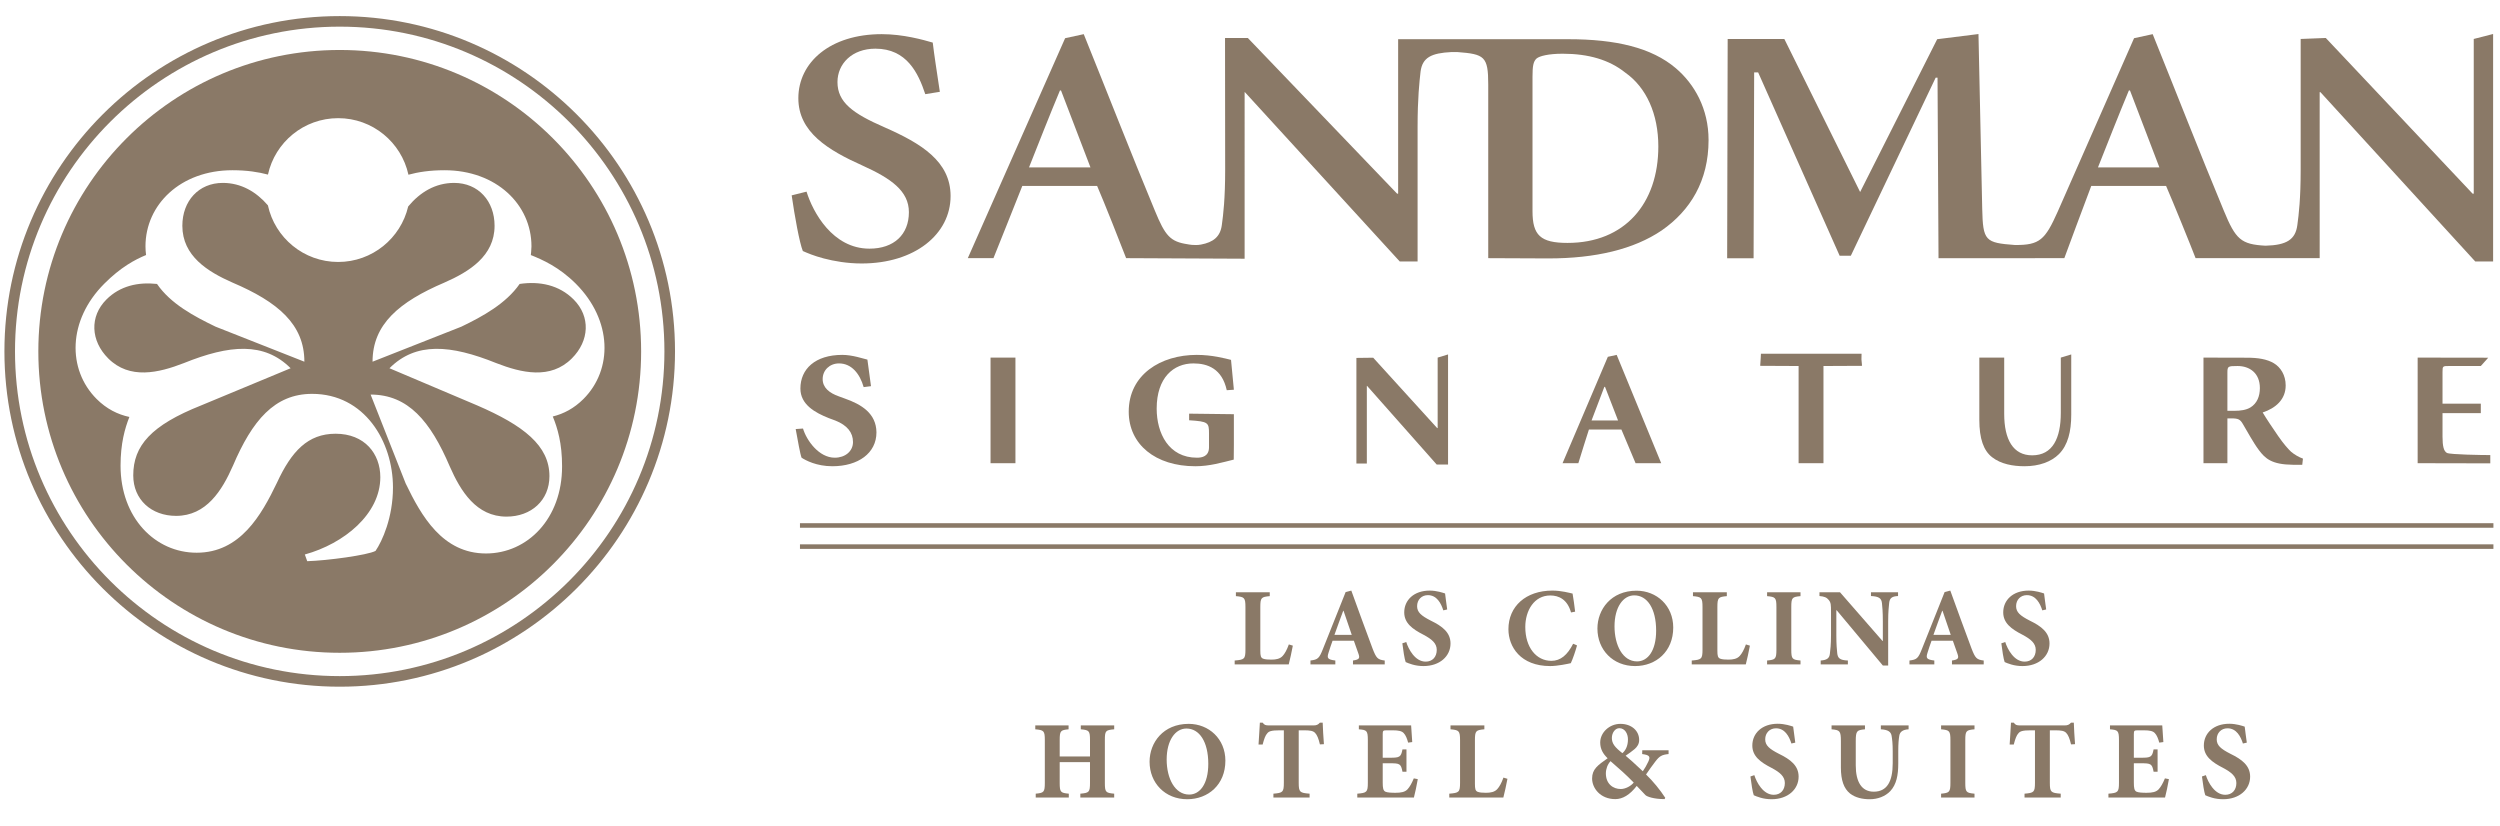
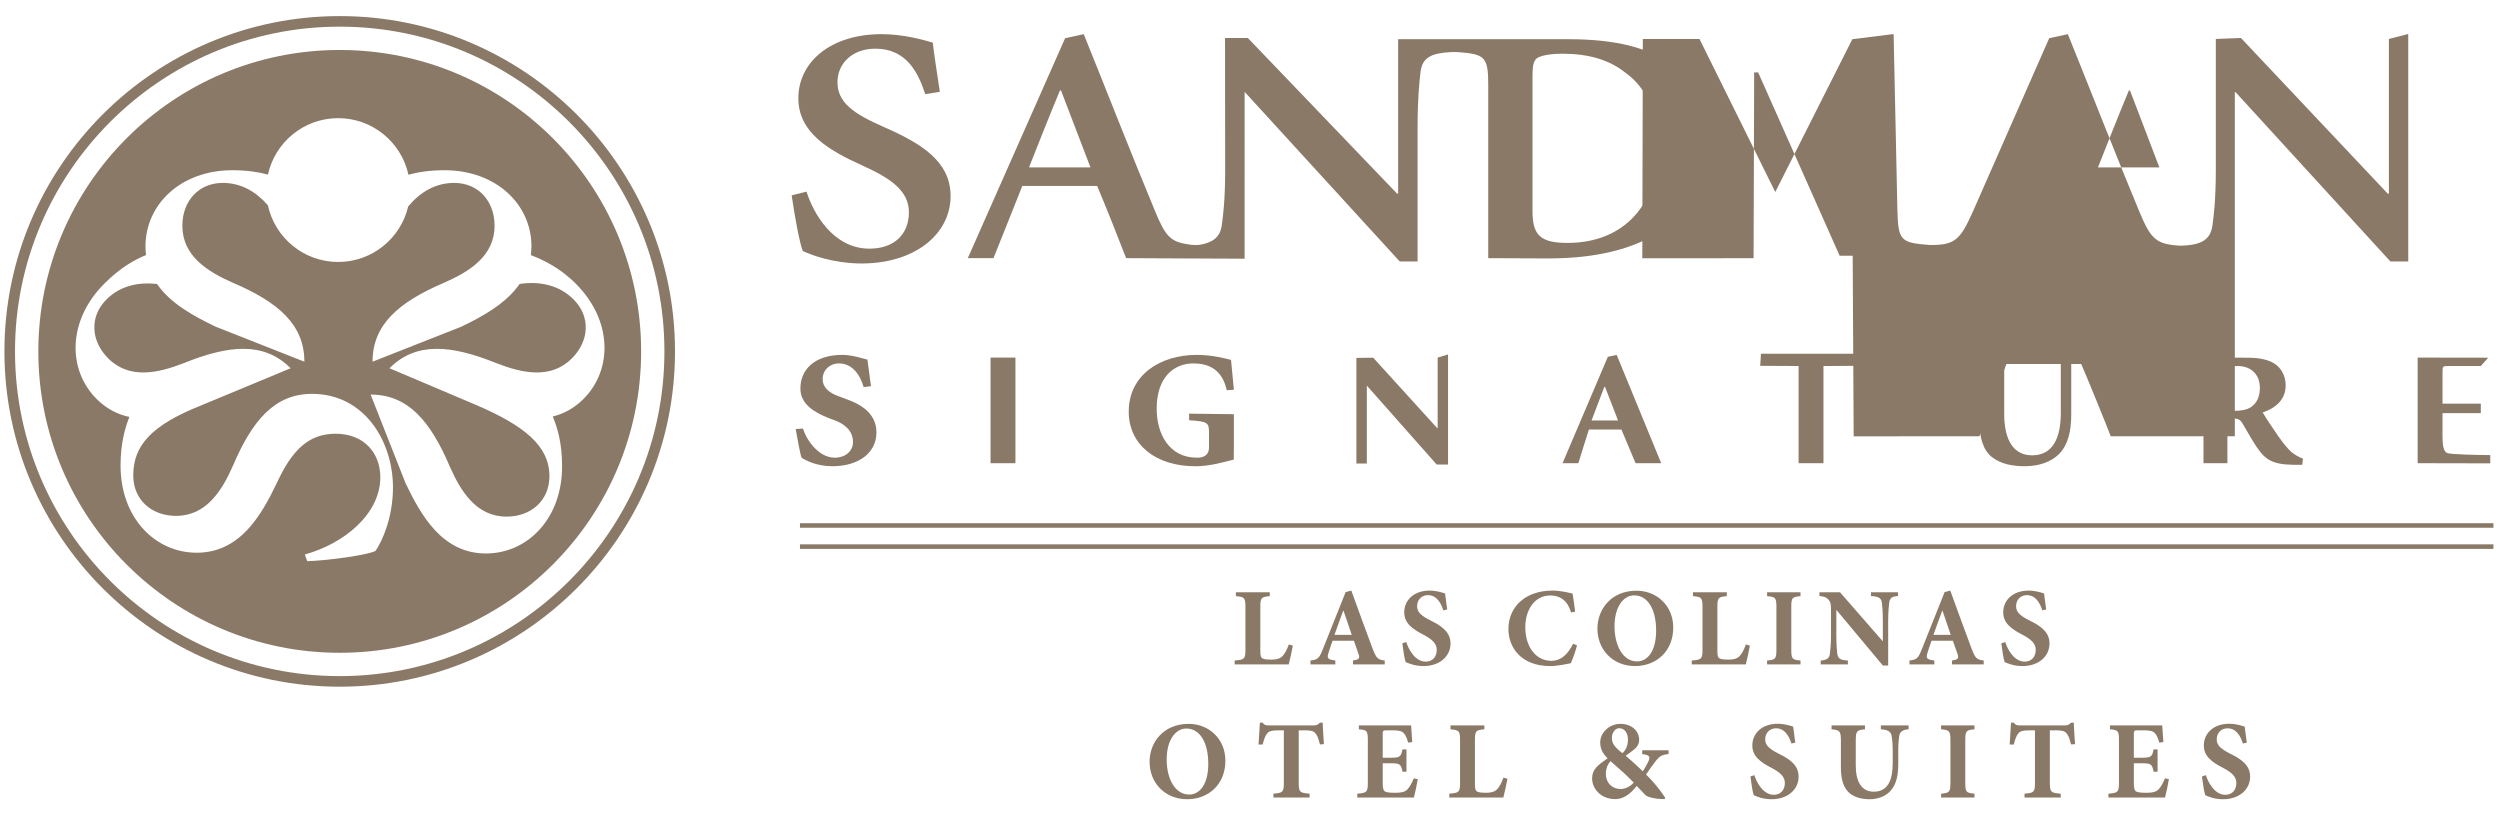
<svg xmlns="http://www.w3.org/2000/svg" id="COLOUR" version="1.1" viewBox="0 0 542 179">
  <defs>
    <style>
      .st0 {
        fill: #8a7967;
      }
    </style>
  </defs>
  <g>
    <path class="st0" d="M280.288,139.975c-.192,1.035-.698,3.417-.891,4.067h-11.719v-.843c2.094-.169,2.334-.312,2.334-2.358v-9.216c0-2.069-.24-2.214-2.069-2.382v-.843h7.34v.843c-1.829.168-2.046.312-2.046,2.382v9.409c0,1.131.097,1.539.577,1.756.434.168,1.06.217,1.806.217,1.034,0,1.9-.168,2.478-.818.433-.48.89-1.251,1.323-2.478l.866.265Z" />
    <path class="st0" d="M293.326,144.042v-.843c1.419-.216,1.54-.505,1.154-1.563-.24-.723-.602-1.758-.962-2.72h-4.62c-.265.746-.578,1.612-.866,2.575-.361,1.154-.289,1.492,1.468,1.708v.843h-5.391v-.843c1.589-.192,1.901-.457,2.695-2.478l4.933-12.368,1.228-.312c1.54,4.211,3.032,8.398,4.596,12.536.818,2.118,1.107,2.431,2.647,2.623v.843h-6.882ZM291.28,132.419h-.072c-.674,1.757-1.275,3.514-1.9,5.222h3.754l-1.781-5.222Z" />
    <path class="st0" d="M312.908,132.324c-.48-1.517-1.395-3.297-3.345-3.297-1.347,0-2.334.986-2.334,2.382,0,1.323.866,2.069,2.984,3.152,2.526,1.228,4.259,2.575,4.259,4.957,0,2.743-2.334,4.885-5.848,4.885-.866,0-1.708-.12-2.43-.337-.674-.192-1.131-.385-1.444-.529-.24-.602-.553-2.623-.722-4.066l.843-.289c.48,1.54,1.9,4.26,4.211,4.26,1.468,0,2.406-1.012,2.406-2.551,0-1.42-1.06-2.311-2.864-3.273-2.454-1.251-4.186-2.551-4.186-4.86,0-2.647,2.094-4.716,5.511-4.716,1.54,0,2.911.48,3.345.625.096.891.265,1.973.457,3.465l-.843.193Z" />
    <path class="st0" d="M341.899,139.927c-.314,1.18-.939,3.008-1.348,3.85-.626.144-2.84.626-4.476.626-6.401,0-9.048-4.163-9.048-7.989,0-4.957,3.777-8.373,9.528-8.373,1.949,0,3.731.505,4.38.649.217,1.323.385,2.431.554,3.922l-.891.169c-.794-2.84-2.647-3.682-4.5-3.682-3.489,0-5.414,3.272-5.414,6.834,0,4.428,2.382,7.339,5.655,7.339,1.997,0,3.488-1.275,4.716-3.706l.843.361Z" />
    <path class="st0" d="M362.757,136.053c0,5.197-3.731,8.35-8.278,8.35-4.812,0-8.157-3.537-8.157-8.134,0-4.139,2.96-8.205,8.471-8.205,4.379,0,7.965,3.248,7.965,7.989ZM350.027,135.788c0,4.139,1.805,7.604,4.885,7.604,2.286,0,4.139-2.238,4.139-6.665,0-4.788-1.925-7.652-4.74-7.652-2.406,0-4.283,2.551-4.283,6.714Z" />
    <path class="st0" d="M379.38,139.975c-.192,1.035-.698,3.417-.891,4.067h-11.719v-.843c2.094-.169,2.334-.312,2.334-2.358v-9.216c0-2.069-.24-2.214-2.069-2.382v-.843h7.34v.843c-1.829.168-2.046.312-2.046,2.382v9.409c0,1.131.097,1.539.577,1.756.434.168,1.06.217,1.806.217,1.034,0,1.9-.168,2.478-.818.433-.48.89-1.251,1.323-2.478l.866.265Z" />
    <path class="st0" d="M383.105,144.042v-.843c1.805-.169,2.022-.337,2.022-2.358v-9.216c0-2.069-.217-2.214-2.022-2.382v-.843h7.243v.843c-1.805.168-1.997.312-1.997,2.382v9.216c0,2.022.192,2.189,1.997,2.358v.843h-7.243Z" />
    <path class="st0" d="M411.497,129.219c-1.3.072-1.805.409-1.925,1.491-.072.746-.217,1.877-.217,4.019v9.553h-1.155l-10.01-11.983h-.072v5.39c0,2.118.12,3.201.192,3.923.12,1.059.529,1.516,2.31,1.588v.843h-5.894v-.843c1.347-.097,1.9-.481,1.997-1.517.096-.793.24-1.876.24-3.994v-5.005c0-1.588-.024-2.021-.481-2.599s-.986-.769-2.022-.866v-.818h4.452l9.216,10.563h.072v-4.234c0-2.143-.12-3.273-.192-3.971-.12-1.035-.602-1.443-2.382-1.54v-.818h5.871v.818Z" />
    <path class="st0" d="M423.187,144.042v-.843c1.419-.216,1.54-.505,1.154-1.563-.24-.723-.602-1.758-.962-2.72h-4.62c-.265.746-.578,1.612-.866,2.575-.361,1.154-.289,1.492,1.468,1.708v.843h-5.391v-.843c1.589-.192,1.901-.457,2.695-2.478l4.933-12.368,1.228-.312c1.54,4.211,3.032,8.398,4.596,12.536.818,2.118,1.107,2.431,2.647,2.623v.843h-6.882ZM421.141,132.419h-.072c-.674,1.757-1.275,3.514-1.9,5.222h3.754l-1.781-5.222Z" />
    <path class="st0" d="M442.769,132.324c-.48-1.517-1.395-3.297-3.345-3.297-1.347,0-2.334.986-2.334,2.382,0,1.323.866,2.069,2.984,3.152,2.526,1.228,4.259,2.575,4.259,4.957,0,2.743-2.334,4.885-5.848,4.885-.866,0-1.708-.12-2.43-.337-.674-.192-1.131-.385-1.444-.529-.24-.602-.553-2.623-.722-4.066l.843-.289c.48,1.54,1.9,4.26,4.211,4.26,1.468,0,2.406-1.012,2.406-2.551,0-1.42-1.06-2.311-2.864-3.273-2.454-1.251-4.186-2.551-4.186-4.86,0-2.647,2.094-4.716,5.511-4.716,1.54,0,2.911.48,3.345.625.096.891.265,1.973.457,3.465l-.843.193Z" />
-     <path class="st0" d="M241.557,158.113c-1.877.168-2.022.312-2.022,2.357v9.265c0,2.022.192,2.165,2.022,2.334v.843h-7.34v-.843c1.901-.169,2.094-.312,2.094-2.358v-4.476h-6.569v4.476c0,2.046.192,2.189,1.974,2.358v.843h-7.171v-.843c1.756-.169,1.973-.312,1.973-2.358v-9.24c0-2.045-.217-2.189-2.069-2.357v-.843h7.219v.843c-1.732.168-1.925.312-1.925,2.357v3.537h6.569v-3.537c0-2.045-.192-2.189-1.997-2.357v-.843h7.243v.843Z" />
    <path class="st0" d="M265.663,164.922c0,5.197-3.731,8.35-8.278,8.35-4.812,0-8.157-3.537-8.157-8.134,0-4.139,2.96-8.205,8.471-8.205,4.379,0,7.965,3.248,7.965,7.989ZM252.933,164.658c0,4.139,1.805,7.604,4.885,7.604,2.286,0,4.139-2.238,4.139-6.665,0-4.788-1.925-7.652-4.74-7.652-2.406,0-4.283,2.551-4.283,6.714Z" />
    <path class="st0" d="M286.159,161.384c-.289-1.25-.626-2.068-1.059-2.502-.434-.434-1.035-.553-2.455-.553h-1.083v11.381c0,2.046.241,2.189,2.358,2.358v.843h-7.845v-.843c2.022-.169,2.263-.312,2.263-2.358v-11.381h-.818c-1.997,0-2.431.24-2.768.648-.409.41-.697,1.228-1.011,2.432h-.89c.096-1.758.24-3.514.288-4.741h.602c.361.529.674.602,1.372.602h9.673c.626,0,.963-.144,1.372-.602h.602c.023,1.011.144,3.128.265,4.669l-.866.047Z" />
    <path class="st0" d="M307.377,168.917c-.168,1.083-.649,3.272-.842,3.995h-12.273v-.843c2.045-.169,2.286-.312,2.286-2.358v-9.24c0-2.094-.241-2.213-1.949-2.357v-.843h11.334c.023.433.144,2.118.24,3.609l-.891.12c-.216-.842-.529-1.636-.962-2.068-.409-.434-1.06-.602-2.406-.602h-1.155c-.891,0-.986.047-.986.842v5.102h1.612c2.021,0,2.357-.121,2.671-1.805h.866v4.836h-.866c-.314-1.732-.626-1.828-2.671-1.828h-1.612v4.186c0,1.155.096,1.732.577,1.974.434.191,1.251.24,2.166.24,1.251,0,2.093-.168,2.647-.769.481-.529.914-1.3,1.348-2.359l.866.169Z" />
    <path class="st0" d="M326.815,168.844c-.192,1.035-.698,3.417-.891,4.067h-11.719v-.843c2.094-.169,2.334-.312,2.334-2.358v-9.216c0-2.069-.24-2.214-2.069-2.382v-.843h7.34v.843c-1.829.168-2.046.312-2.046,2.382v9.409c0,1.131.097,1.539.577,1.756.434.168,1.06.217,1.806.217,1.034,0,1.9-.168,2.478-.818.433-.48.89-1.251,1.323-2.478l.866.265Z" />
    <path class="st0" d="M361.747,163.478c-1.492.144-1.997.481-2.863,1.613-.674.842-1.275,1.756-2.022,2.814,1.54,1.492,3.056,3.346,4.163,5.054l-.144.288c-2.382,0-3.826-.553-4.139-.865-.337-.314-1.035-1.131-1.901-1.998-1.491,1.949-3.056,2.863-4.644,2.863-3.249,0-5.029-2.382-5.029-4.475,0-2.022,1.251-2.889,3.368-4.381-.986-.938-1.611-1.996-1.611-3.416,0-2.166,1.997-4.043,4.379-4.043,2.406,0,4.066,1.492,4.066,3.489,0,.843-.385,1.468-1.01,1.997-.506.434-1.18.914-1.926,1.42.698.578,2.069,1.781,3.731,3.369.433-.626.817-1.3,1.179-2.07.505-1.082.337-1.443-1.323-1.66l.023-.818h5.703v.818ZM354.191,169.663c-1.757-1.805-2.983-2.863-5.029-4.644-.649.697-1.011,1.708-1.011,2.647,0,2.311,1.589,3.393,3.225,3.393,1.035,0,2.214-.649,2.815-1.395ZM349.451,159.99c0,1.203.649,2.022,2.286,3.296.625-.529,1.203-1.491,1.203-2.983,0-1.228-.65-2.431-1.877-2.431-.915,0-1.612,1.011-1.612,2.118Z" />
    <path class="st0" d="M388.377,161.193c-.481-1.517-1.395-3.297-3.345-3.297-1.348,0-2.334.986-2.334,2.382,0,1.323.866,2.069,2.983,3.152,2.526,1.228,4.26,2.575,4.26,4.957,0,2.743-2.335,4.885-5.848,4.885-.866,0-1.709-.12-2.431-.337-.674-.192-1.131-.385-1.443-.529-.241-.602-.554-2.623-.722-4.066l.842-.289c.481,1.54,1.901,4.26,4.211,4.26,1.468,0,2.406-1.012,2.406-2.551,0-1.42-1.059-2.311-2.863-3.273-2.454-1.251-4.188-2.551-4.188-4.86,0-2.647,2.094-4.716,5.511-4.716,1.54,0,2.912.48,3.345.625.097.891.265,1.973.457,3.465l-.842.193Z" />
    <path class="st0" d="M413.783,158.113c-1.3.072-1.901.577-2.022,1.42-.12.745-.217,1.636-.217,3.344v2.623c0,2.551-.385,4.572-1.732,6.016-1.106,1.155-2.743,1.757-4.451,1.757-1.589,0-3.104-.337-4.26-1.228-1.348-1.082-1.997-2.863-1.997-5.679v-5.679c0-2.262-.24-2.406-2.022-2.574v-.843h7.243v.843c-1.757.168-1.997.312-1.997,2.574v5.246c0,3.609,1.3,5.703,3.898,5.703,2.863,0,4.114-2.166,4.114-6.185v-2.575c0-1.708-.12-2.623-.24-3.344-.144-.843-.698-1.324-2.334-1.42v-.843h6.016v.843Z" />
    <path class="st0" d="M420.828,172.912v-.843c1.805-.169,2.022-.337,2.022-2.358v-9.216c0-2.069-.217-2.214-2.022-2.382v-.843h7.243v.843c-1.805.168-1.997.312-1.997,2.382v9.216c0,2.022.192,2.189,1.997,2.358v.843h-7.243Z" />
    <path class="st0" d="M449.002,161.384c-.288-1.25-.625-2.068-1.059-2.502-.433-.434-1.034-.553-2.454-.553h-1.083v11.381c0,2.046.24,2.189,2.358,2.358v.843h-7.845v-.843c2.022-.169,2.262-.312,2.262-2.358v-11.381h-.818c-1.997,0-2.43.24-2.767.648-.409.41-.698,1.228-1.011,2.432h-.891c.097-1.758.24-3.514.289-4.741h.602c.36.529.674.602,1.371.602h9.674c.625,0,.962-.144,1.371-.602h.602c.024,1.011.144,3.128.265,4.669l-.866.047Z" />
    <path class="st0" d="M470.221,168.917c-.168,1.083-.649,3.272-.842,3.995h-12.273v-.843c2.045-.169,2.286-.312,2.286-2.358v-9.24c0-2.094-.241-2.213-1.949-2.357v-.843h11.334c.023.433.144,2.118.24,3.609l-.891.12c-.216-.842-.529-1.636-.962-2.068-.409-.434-1.06-.602-2.406-.602h-1.155c-.891,0-.986.047-.986.842v5.102h1.612c2.021,0,2.357-.121,2.671-1.805h.866v4.836h-.866c-.314-1.732-.626-1.828-2.671-1.828h-1.612v4.186c0,1.155.096,1.732.577,1.974.434.191,1.251.24,2.166.24,1.251,0,2.093-.168,2.647-.769.481-.529.914-1.3,1.348-2.359l.866.169Z" />
    <path class="st0" d="M486.265,161.193c-.48-1.517-1.395-3.297-3.345-3.297-1.347,0-2.334.986-2.334,2.382,0,1.323.866,2.069,2.984,3.152,2.526,1.228,4.259,2.575,4.259,4.957,0,2.743-2.334,4.885-5.848,4.885-.866,0-1.708-.12-2.43-.337-.674-.192-1.131-.385-1.444-.529-.24-.602-.553-2.623-.722-4.066l.843-.289c.48,1.54,1.9,4.26,4.211,4.26,1.468,0,2.406-1.012,2.406-2.551,0-1.42-1.06-2.311-2.864-3.273-2.454-1.251-4.186-2.551-4.186-4.86,0-2.647,2.094-4.716,5.511-4.716,1.54,0,2.911.48,3.345.625.096.891.265,1.973.457,3.465l-.843.193Z" />
  </g>
  <g>
    <path class="st0" d="M200.6,20.415c-1.528-4.604-4.03-9.863-10.811-9.863-5.082,0-8.225,3.285-8.225,7.237,0,4.386,3.3,6.803,10.164,9.793,7.99,3.514,14.359,7.388,14.359,14.915,0,8.264-7.744,14.624-19.281,14.624-3.147,0-5.974-.506-8.235-1.097-2.173-.577-3.543-1.171-4.515-1.6-.727-1.762-1.779-7.607-2.421-12.071l3.223-.805c1.377,4.454,5.651,12.36,13.641,12.36,5.328,0,8.55-3.076,8.55-7.906,0-4.6-3.867-7.307-10.002-10.082-7.501-3.363-13.966-7.242-13.966-14.623,0-7.754,6.865-13.894,18.078-13.894,4.686,0,9.039,1.243,11.059,1.828.32,2.703.805,5.776,1.537,10.673l-3.155.509h0Z" />
    <path class="st0" d="M339.836,52.664c-5.886,0-7.588-1.682-7.588-6.876v-29.17c0-2.264.163-3.29.89-3.945.647-.517,2.506-1.026,5.654-1.026,5.563,0,10.084,1.31,13.555,4.088,4.598,3.223,7.179,9.002,7.179,16.017,0,12.356-7.26,20.912-19.69,20.912h0ZM223.093,36.286c2.175-5.486,4.355-11.042,6.701-16.668h.235l6.381,16.668h-13.317ZM335.726,56.026c10.169,0,18.476-1.971,24.529-6.066,6.212-4.31,10.162-10.749,10.162-19.595,0-6.8-3.06-12.138-7.096-15.574-5.248-4.458-12.992-6.291-23.322-6.291h-36.881v33.491h-.221l-32.366-33.757h-4.944l.03,28.566c0,6.289-.403,9.65-.724,11.992-.326,2.531-1.857,3.729-4.515,4.229-1.43.267-2.861-.061-2.861-.061-3.81-.563-4.893-1.814-7.15-7.312-5.167-12.429-10.33-25.669-15.41-38.244l-4.038.879-21.098,47.683h5.564s5.37-13.392,6.252-15.66h16.219c1.374,3.142,5.402,13.319,6.29,15.66l25.689.124V19.98h.059l33.569,36.705h3.87v-29.102c0-6.429.398-9.793.644-12.057.404-3.074,2.344-4.021,6.696-4.24h1.282c5.886.447,6.694.943,6.694,7.014v37.669l13.074.058h0Z" />
-     <path class="st0" d="M454.841,36.286c2.177-5.486,4.355-11.042,6.696-16.668h.243l6.372,16.668h-13.31ZM380.178,55.984l.123-40.286h.866l17.67,39.75h2.42l18.396-38.612h.404l.213,39.148,27.276-.017s4.951-13.392,5.838-15.66h16.219c1.376,3.142,5.513,13.319,6.397,15.66h26.905V19.98h.163l33.563,36.705h3.875V7.368l-4.198,1.079v33.543h-.243l-31.835-33.757-5.445.214v28.353c0,6.289-.401,9.65-.721,11.992-.409,3.144-2.316,4.364-6.907,4.477-5.307-.291-6.458-1.333-9.045-7.62-5.168-12.429-10.328-25.669-15.41-38.244l-4.04.879-16.542,37.579c-2.741,6.141-3.91,7.293-9.282,7.254-6.458-.481-6.936-.893-7.094-7.839l-.812-37.898-8.952,1.12-16.705,33.127-16.433-33.179h-12.284l-.112,47.537h5.732Z" />
+     <path class="st0" d="M454.841,36.286c2.177-5.486,4.355-11.042,6.696-16.668h.243l6.372,16.668h-13.31ZM380.178,55.984l.123-40.286h.866l17.67,39.75h2.42h.404l.213,39.148,27.276-.017s4.951-13.392,5.838-15.66h16.219c1.376,3.142,5.513,13.319,6.397,15.66h26.905V19.98h.163l33.563,36.705h3.875V7.368l-4.198,1.079v33.543h-.243l-31.835-33.757-5.445.214v28.353c0,6.289-.401,9.65-.721,11.992-.409,3.144-2.316,4.364-6.907,4.477-5.307-.291-6.458-1.333-9.045-7.62-5.168-12.429-10.328-25.669-15.41-38.244l-4.04.879-16.542,37.579c-2.741,6.141-3.91,7.293-9.282,7.254-6.458-.481-6.936-.893-7.094-7.839l-.812-37.898-8.952,1.12-16.705,33.127-16.433-33.179h-12.284l-.112,47.537h5.732Z" />
    <path class="st0" d="M174.092,92.909c.77,2.577,3.441,6.32,6.883,6.32,2.252,0,3.954-1.389,3.954-3.393,0-2.05-1.234-3.64-3.856-4.673l-1.387-.512c-2.971-1.182-6.159-2.93-6.159-6.418,0-4.216,3.188-7.295,9.085-7.295,2.209,0,4.523.825,5.44,1.024.201,1.389.415,3.183.778,5.76l-1.59.204c-.823-2.888-2.618-5.138-5.339-5.138-2.054,0-3.549,1.489-3.549,3.39,0,1.904,1.496,3.037,3.492,3.746l1.282.469c3.648,1.279,6.841,3.229,6.888,7.341,0,4.517-3.955,7.347-9.56,7.347-3.438,0-5.799-1.279-6.675-1.852-.308-.774-.818-3.744-1.275-6.211l1.59-.11h0Z" />
    <polygon class="st0" points="220.148 100.423 214.749 100.423 214.749 77.527 220.148 77.527 220.148 100.423 220.148 100.423" />
    <path class="st0" d="M265.96,84.597c-1.02-4.676-4.153-5.809-7.235-5.809-4.302,0-7.957,3.079-7.957,9.808,0,5.34,2.603,10.633,8.735,10.633,1.077,0,2.61-.262,2.61-2.266v-2.973c0-2.367-.153-2.616-4.31-2.875v-1.435l9.7.119v6.658l-.029,3.186c-2.515.612-5.197,1.438-8.334,1.438-8.623,0-14.432-4.724-14.432-11.821,0-8.056,6.937-12.321,14.739-12.321,3.342,0,6.165.767,7.438,1.081l.618,6.473-1.544.104h0Z" />
    <polygon class="st0" points="313.938 100.712 311.478 100.712 296.381 83.658 296.331 83.658 296.331 100.49 294.068 100.49 294.068 77.597 297.707 77.551 311.577 92.808 311.684 92.808 311.684 77.527 313.938 76.841 313.938 100.712 313.938 100.712" />
    <path class="st0" d="M345.046,91.163h5.75l-2.825-7.289h-.15l-2.774,7.289h0ZM354.594,100.423l-3.075-7.304h-7.04c-.206.557-1.83,5.818-2.293,7.304h-3.426l9.82-23.067,1.915-.417,9.654,23.484h-5.555Z" />
    <path class="st0" d="M395.328,100.423h-5.392v-21.072l-8.328-.04c.161-2.827.101-.835.161-2.626h21.819c0,1.791-.101.627.104,2.626l-8.364.04v21.072h0Z" />
    <path class="st0" d="M434.511,77.527v12.199c0,5.599,1.954,8.989,6.061,8.989,4.468,0,6.21-3.746,6.21-9.19v-11.998l2.263-.685v13.088c0,3.6-.722,6.576-2.669,8.525-1.648,1.648-4.267,2.626-7.454,2.626-2.512,0-5.131-.466-7.033-1.959-1.844-1.429-2.771-3.996-2.771-8.111v-13.484h5.392Z" />
    <path class="st0" d="M482.901,89.059h1.64c1.133,0,2.412-.155,3.337-.716,1.441-.877,2.063-2.419,2.063-4.215,0-3.287-2.266-4.776-4.828-4.776-2.118,0-2.212.055-2.212,1.489v8.218h0ZM482.901,100.423h-5.187v-22.896l9.45.024c2.364,0,4.307.311,5.804,1.194,1.442.862,2.568,2.556,2.568,4.825,0,3.028-2.165,4.919-4.986,5.854.622,1.072,2.26,3.539,3.338,5.083,1.237,1.794,2.218,2.872,2.821,3.436.722.612,1.7,1.179,2.571,1.486l-.15,1.334h-2.05c-4.571-.052-5.962-1.334-7.349-3.18-1.238-1.639-2.567-4.155-3.444-5.599-.612-1.081-1.021-1.279-2.562-1.279h-.823v9.717h0Z" />
    <path class="st0" d="M524.146,77.527l15.303.024-1.609,1.8h-6.819c-1.435,0-1.483,0-1.483,1.282v6.887h8.302v2.053h-8.302v5.077c0,2.017.249,3.189.972,3.552.721.353,7.588.46,9.384.46v1.794l-15.748-.034v-22.896h0Z" />
    <polygon class="st0" points="173.432 113.43 173.432 114.415 540.573 114.415 540.573 113.43 173.432 113.43 173.432 113.43" />
    <polygon class="st0" points="173.432 118.012 173.432 118.999 540.573 118.999 540.573 118.012 173.432 118.012 173.432 118.012" />
    <path class="st0" d="M3.253,76.177C3.253,37.362,34.833,5.778,73.648,5.778s70.398,31.584,70.398,70.399-31.578,70.403-70.398,70.403S3.253,115.002,3.253,76.177h0ZM.959,76.177c0,40.084,32.611,72.699,72.689,72.699s72.695-32.615,72.695-72.699S113.738,3.488,73.648,3.488.959,36.093.959,76.177h0Z" />
    <path class="st0" d="M121.856,101.131c.016,11.268-7.463,18.856-16.492,18.862-9.426,0-14.014-8.125-17.421-15.194l-7.594-19.257c8.122,0,12.97,5.765,17.163,15.588,2.354,5.367,5.758,10.874,12.299,10.874,5.373,0,9.306-3.535,9.306-8.774,0-6.617-5.577-10.972-15.687-15.346l-18.995-8.049c5.745-5.749,13.253-5.099,23.157-1.113,5.462,2.128,11.768,3.614,16.387-1.021,3.808-3.798,4.088-9.079.379-12.779-3.131-3.131-7.349-4.005-11.701-3.363-2.953,4.257-8.011,7.04-12.633,9.264l-19.256,7.594c0-8.112,5.764-12.961,15.588-17.157,5.37-2.354,10.867-5.755,10.867-12.309,0-5.373-3.531-9.296-8.768-9.296-4.079,0-7.412,2.036-9.96,5.109-1.613,6.891-7.798,12.031-15.18,12.031-7.47,0-13.715-5.258-15.235-12.277-2.526-2.937-5.808-4.864-9.774-4.864-5.232,0-8.773,3.923-8.773,9.296,0,6.553,5.51,9.954,10.86,12.309,9.844,4.196,15.595,9.044,15.595,17.157l-19.25-7.594c-4.651-2.243-9.748-4.96-12.697-9.264-4.088-.445-8.006.414-10.96,3.363-3.708,3.7-3.418,8.981.379,12.779,4.632,4.635,10.925,3.15,16.393,1.021,9.902-3.986,17.407-4.636,23.155,1.113l-19.376,8.049c-10.861,4.32-14.744,8.729-14.744,15.188,0,5.239,3.924,8.771,9.291,8.771,6.553,0,9.959-5.504,12.325-10.877,4.185-9.814,9.029-15.576,17.149-15.576,11.389,0,17.542,10.339,17.542,20.296,0,6.544-2.348,11.663-3.783,13.753-1.712.919-10.485,2.1-14.809,2.227l-.517-1.451c8.509-2.351,16.366-8.768,16.366-16.759,0-5.109-3.41-9.423-9.698-9.423-6.017,0-9.553,3.799-12.701,10.603-3.401,7.075-7.984,15.194-17.416,15.194-9.036,0-16.503-7.6-16.503-18.865,0-4.826.94-8.116,1.917-10.568-2.523-.541-4.931-1.728-7.099-3.891-6.385-6.385-6.297-17.049,1.669-25.015,3.498-3.506,6.571-5.182,9.044-6.2-.078-.611-.126-1.231-.126-1.89,0-9.035,7.6-16.495,18.852-16.495,3.157,0,5.658.398,7.7.945,1.535-6.999,7.76-12.232,15.228-12.232,7.463,0,13.702,5.249,15.229,12.261,2.055-.563,4.593-.973,7.807-.973,11.258,0,18.865,7.46,18.865,16.495,0,.722-.137,1.896-.137,1.896,2.507,1.005,6.117,2.583,9.738,6.194,7.969,7.966,8.049,18.63,1.667,25.015-2.036,2.033-4.289,3.207-6.649,3.789,1.024,2.469,2.033,5.841,2.017,10.835h0ZM73.648,10.836C37.566,10.836,8.311,40.095,8.311,76.183s29.255,65.341,65.337,65.341,65.349-29.255,65.349-65.341S109.736,10.836,73.648,10.836h0Z" />
  </g>
</svg>